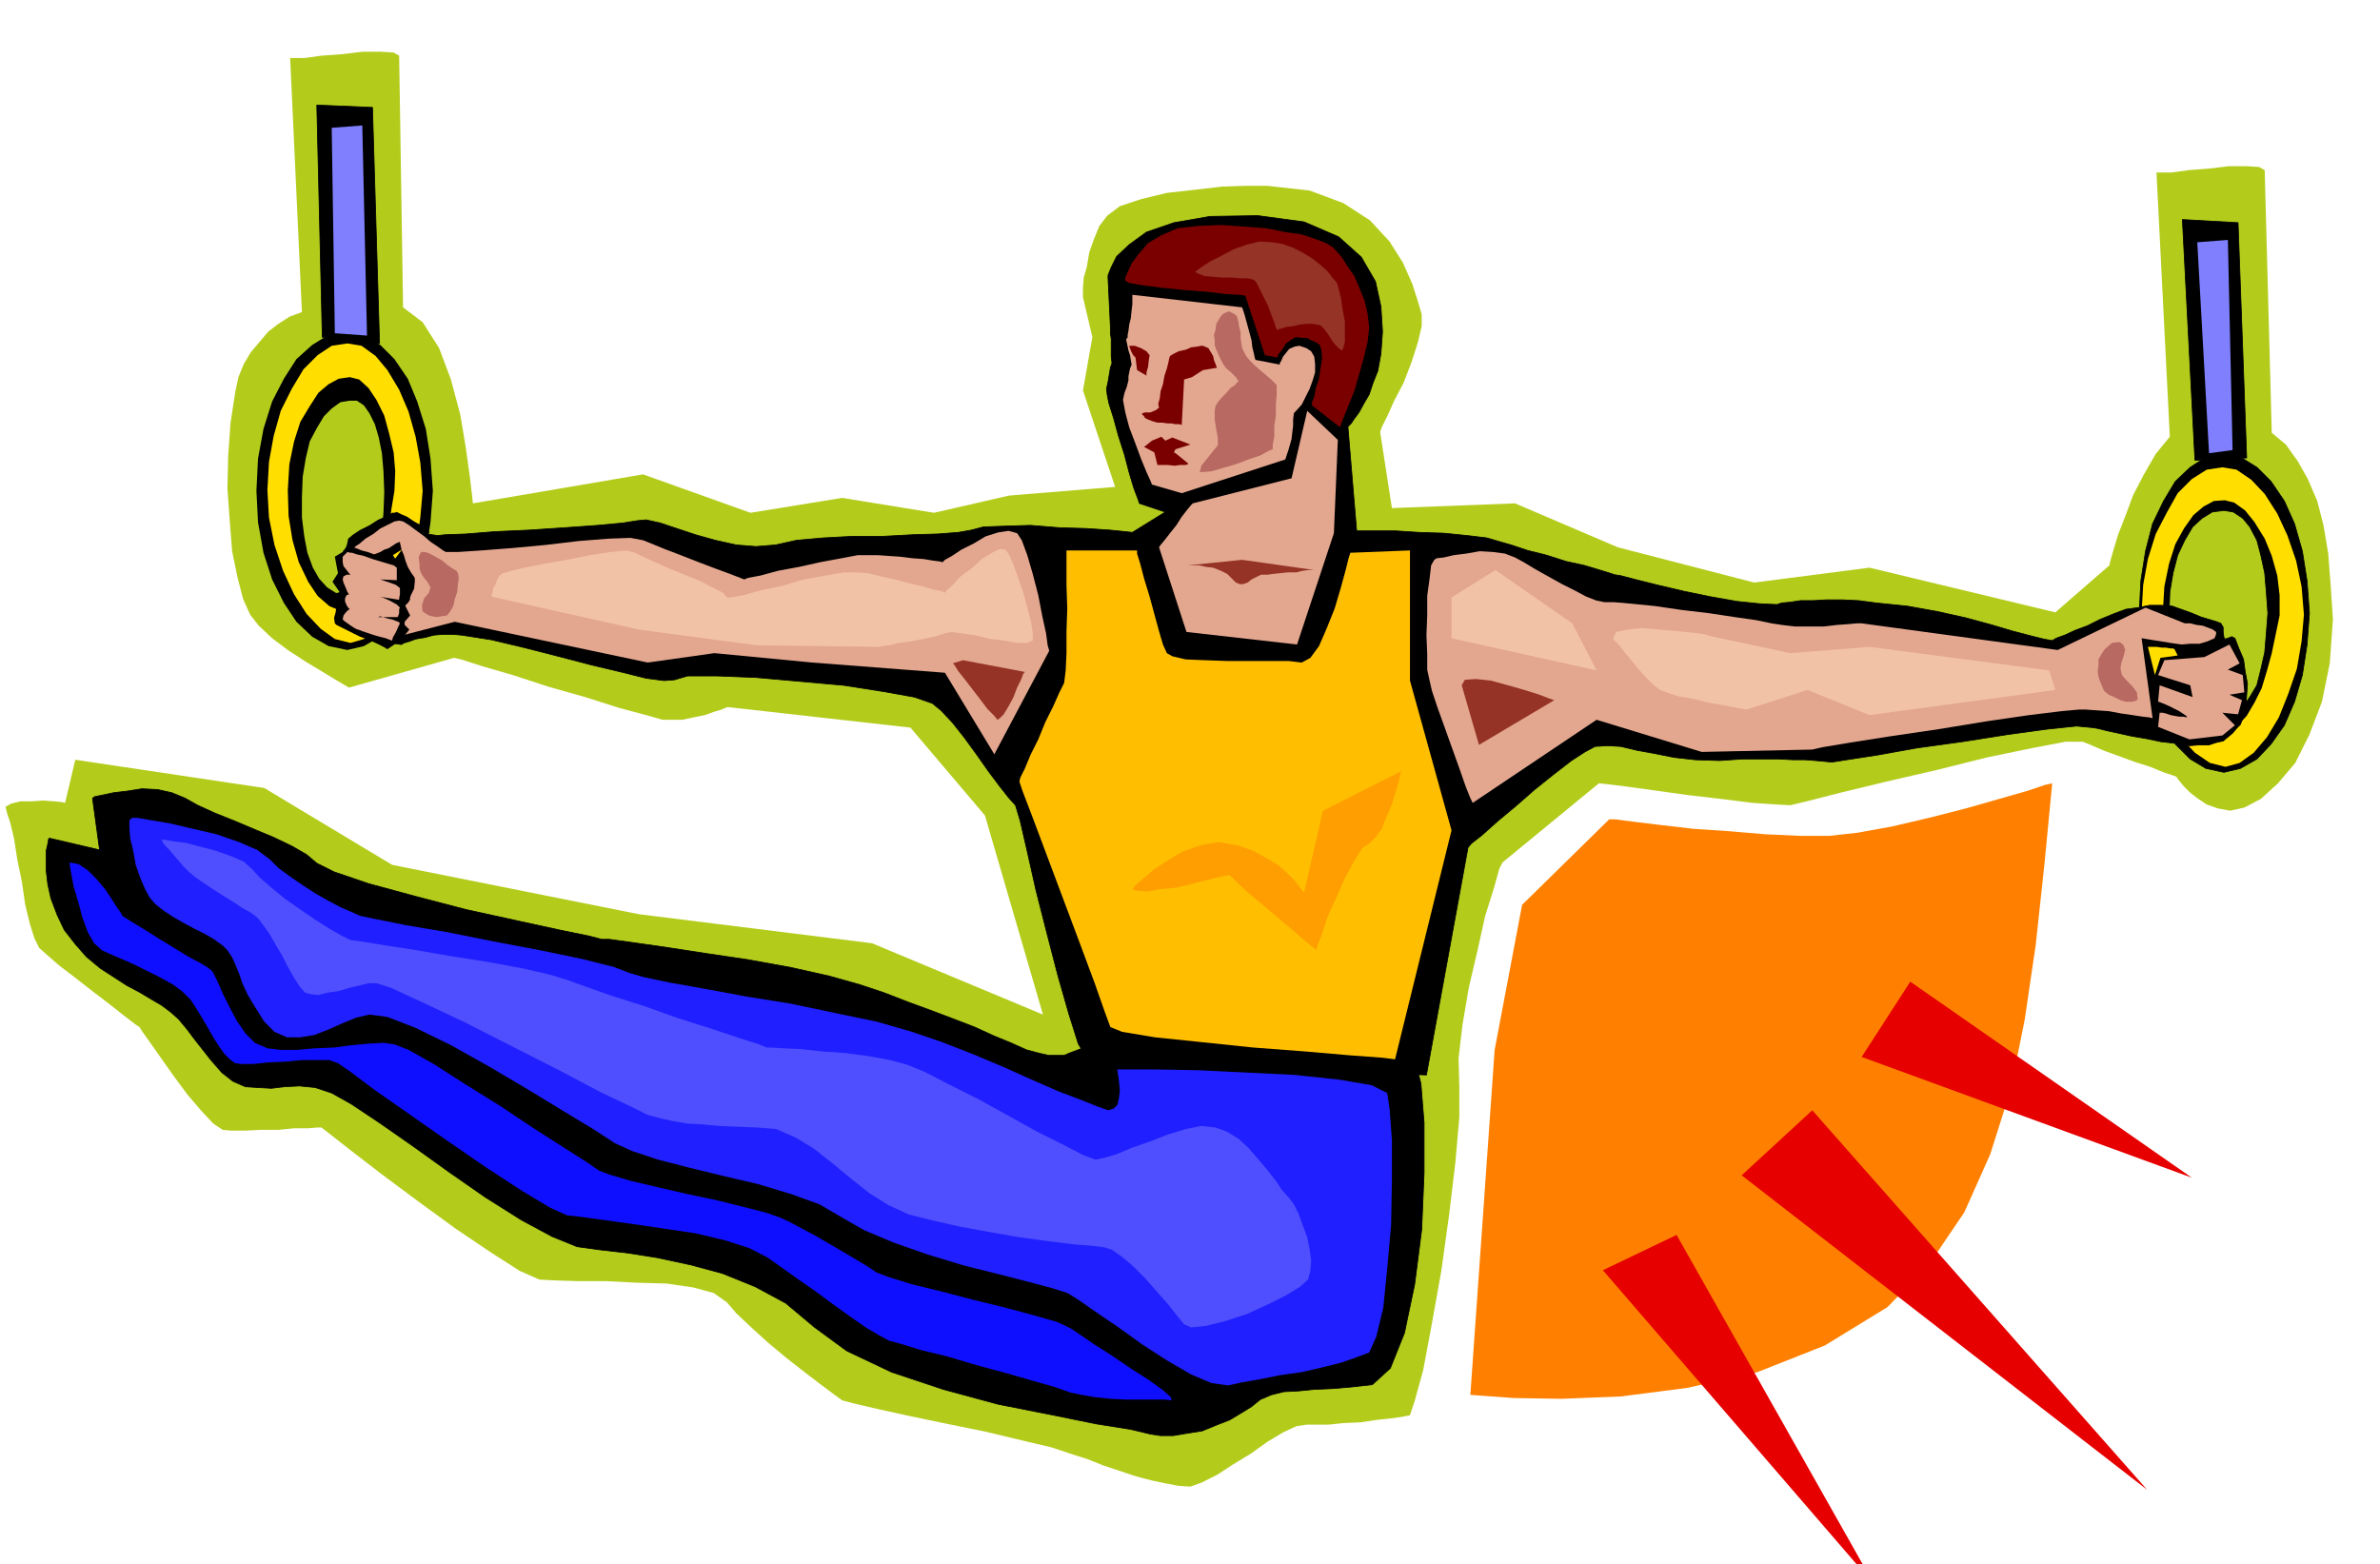
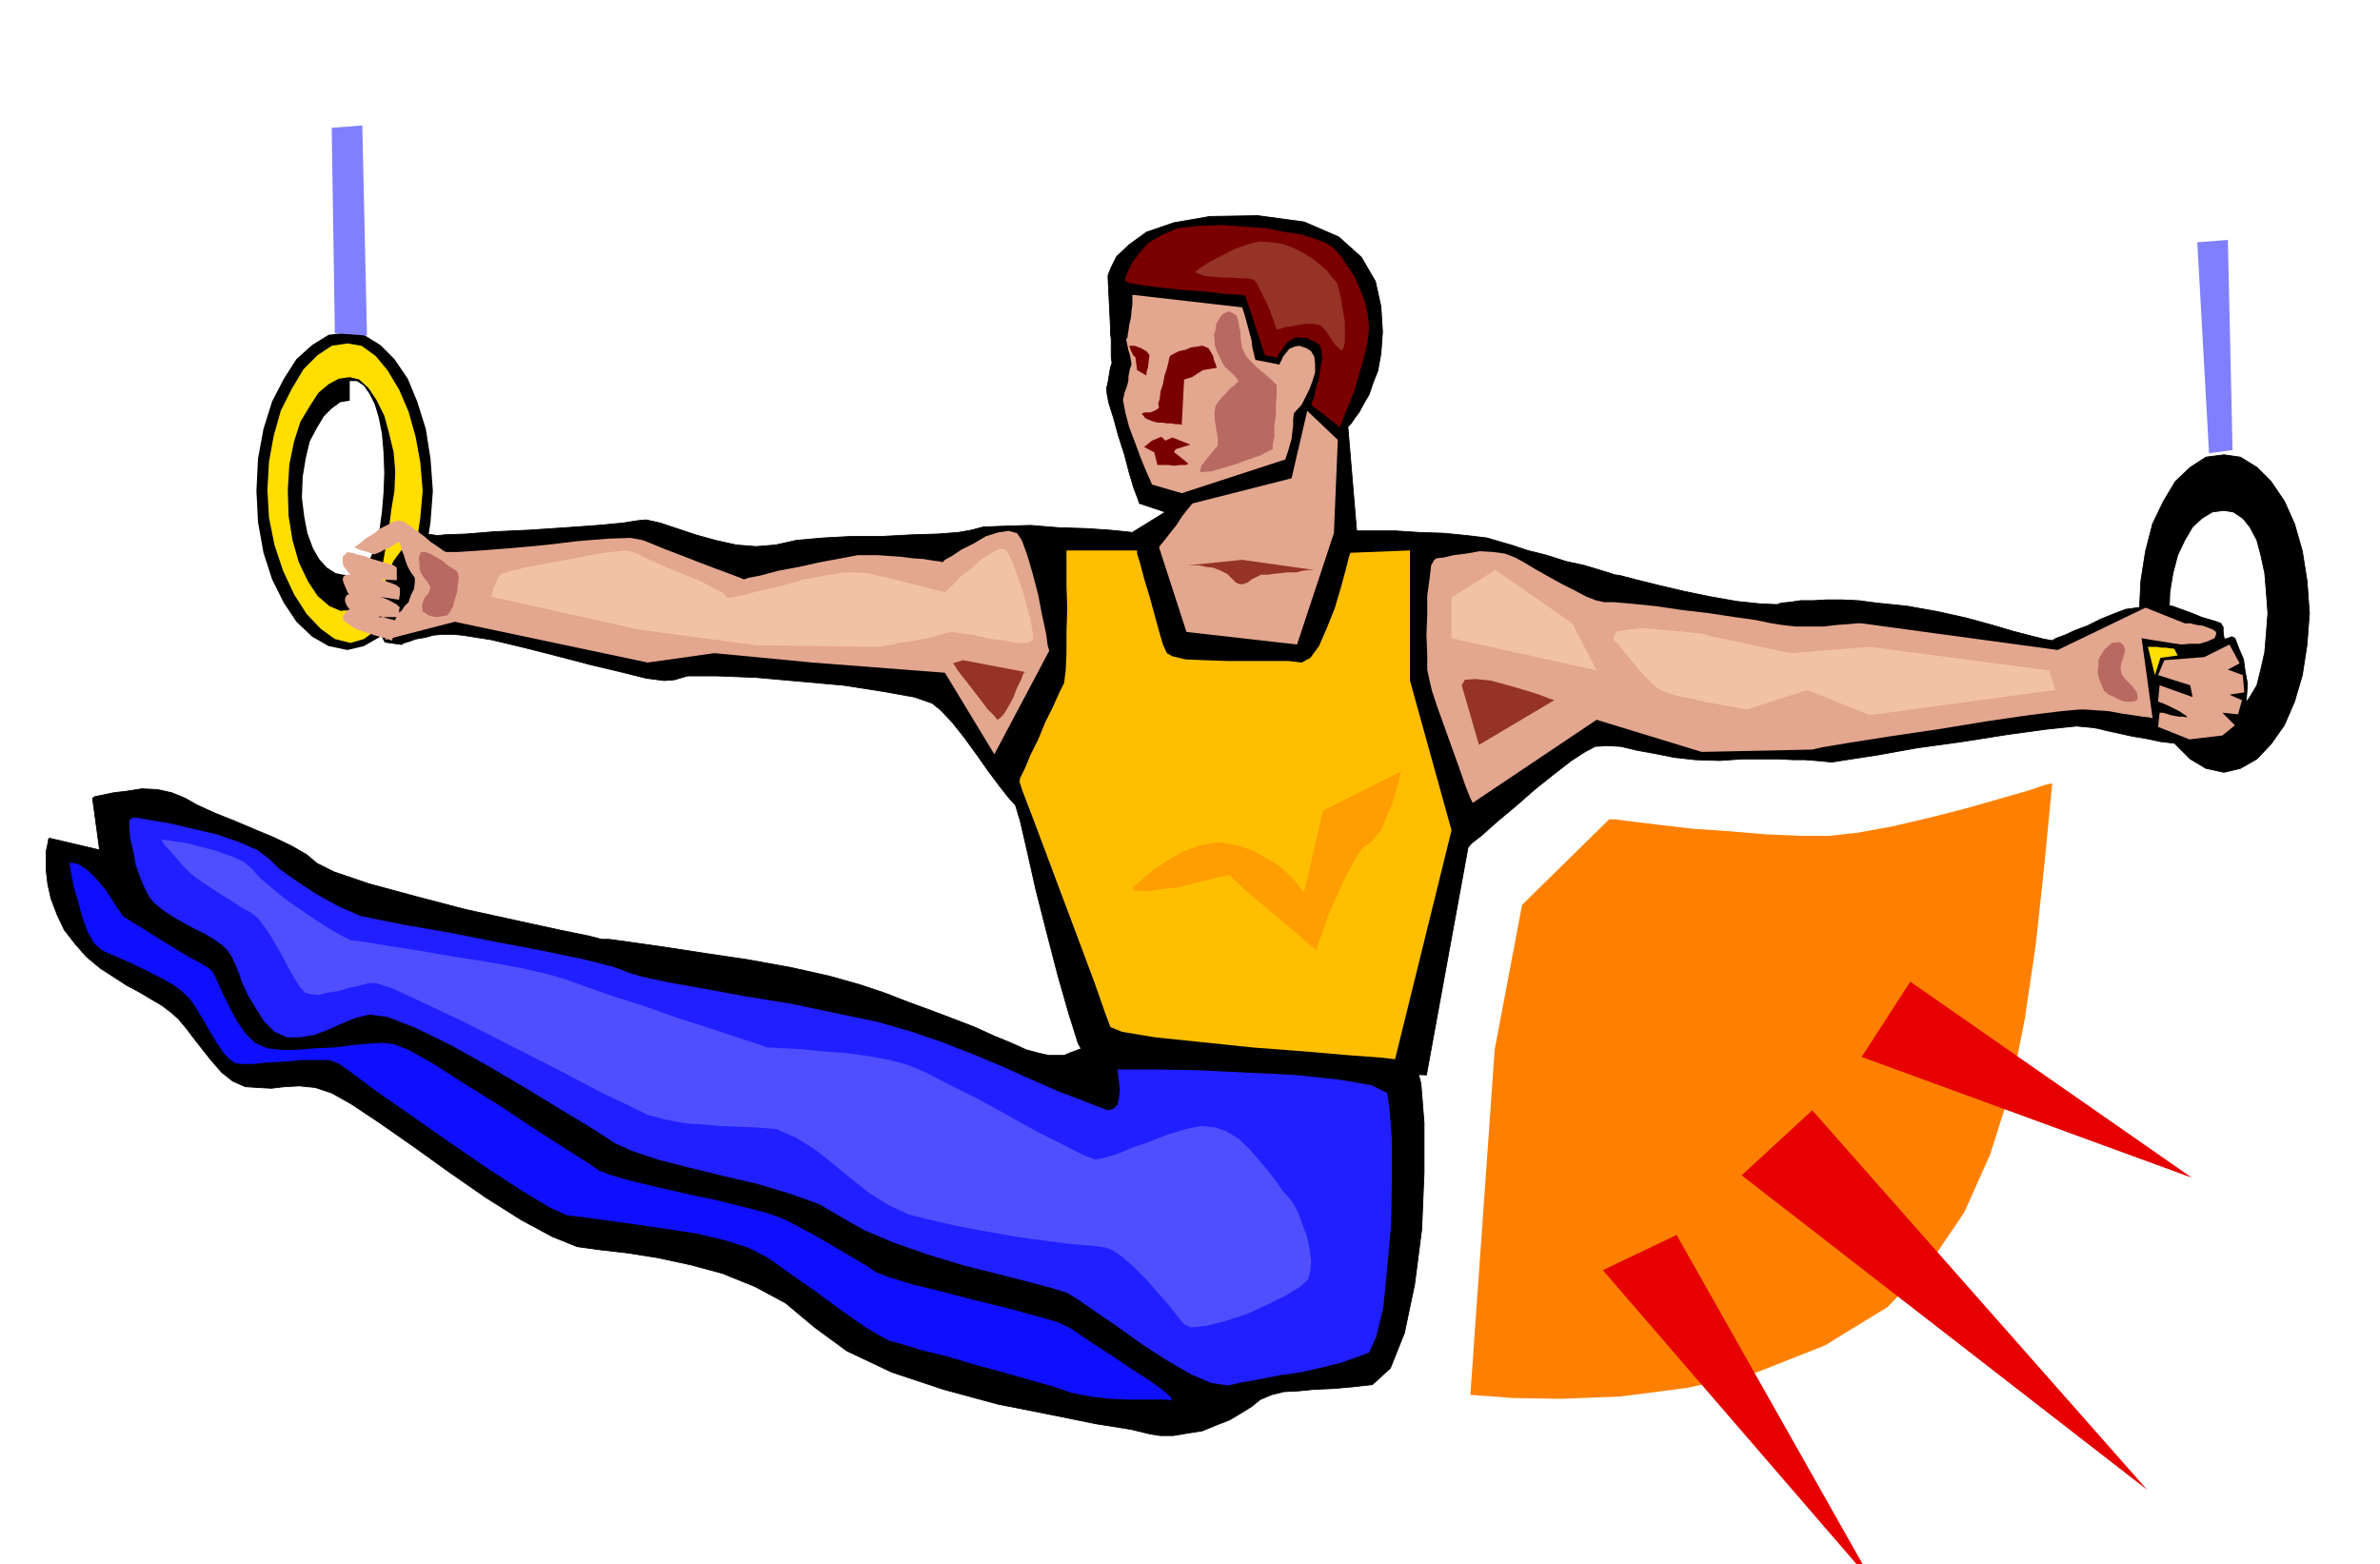
<svg xmlns="http://www.w3.org/2000/svg" width="490.455" height="322.376" fill-rule="evenodd" stroke-linecap="round" preserveAspectRatio="none" viewBox="0 0 3035 1995">
  <style>.pen0{stroke:#000;stroke-width:1;stroke-linejoin:round}.pen1{stroke:none}.brush2{fill:#000}.brush3{fill:#ffde00}.brush6{fill:#e3a68f}.brush10{fill:#943326}.brush11{fill:#b86961}.brush12{fill:#f2c2a6}</style>
-   <path d="M1616 237h-28l-30 1-34 4-36 4-33 8-27 9-16 12-10 13-7 17-6 17-3 18-4 14-1 13v12l12 51-12 68 41 123-135 11-96 22-117-19-117 19-137-49-217 37-1-10-3-25-5-36-7-42-12-45-15-40-21-33-25-19-5-321-7-4-16-1h-24l-25 3-27 2-22 3h-18l15 324-16 6-14 9-13 10-11 13-11 13-9 15-7 17-4 19-6 39-3 42-1 42 3 42 3 38 7 34 7 27 9 20 11 14 17 16 20 15 23 15 20 12 18 11 12 7 5 3 134-38 9 2 28 9 38 11 46 15 46 13 44 14 34 9 21 6h25l14-3 15-3 11-4 10-3 7-3h3l231 26 95 112 74 254-218-91-297-37-315-63-163-98-241-36-13 55-4-1-10-1-14-1-14 1H26l-12 3-7 4 2 8 4 12 5 21 4 26 6 29 4 28 6 25 6 19 6 12 9 8 16 14 21 16 23 18 21 16 19 15 13 10 6 4 3 5 10 14 14 20 17 24 17 23 18 21 15 16 12 8 11 1h17l20-1h23l20-2h18l12-1h5l9 7 28 22 39 30 47 35 48 35 46 31 36 23 25 11 20 1 30 1h36l39 2 37 1 34 5 26 7 17 12 12 14 18 17 22 20 24 20 23 18 21 16 16 12 11 8 15 4 30 7 41 9 48 10 49 10 46 11 38 9 27 9 19 6 20 8 21 7 21 7 19 5 19 4 16 3 15 1 14-5 20-10 20-13 23-14 21-15 20-12 17-8 13-2h28l19-2 22-1 20-3 19-2 14-2 10-2 6-18 11-40 11-59 12-67 10-72 8-67 5-57v-39l-1-36 5-43 8-47 11-47 10-45 11-35 7-25 4-8 123-101 9 1 25 3 36 5 43 6 43 5 40 5 30 2 18 1 21-5 43-11 58-14 65-15 64-16 58-12 42-8h22l10 4 16 7 19 7 22 8 19 6 17 7 12 4 5 2v1l4 5 5 6 8 8 9 7 12 8 14 5 16 3 18-4 21-11 22-20 22-26 18-36 16-42 10-49 4-56-3-45-3-39-6-36-8-31-12-28-13-23-15-21-18-15-9-335-7-4-16-1h-23l-25 3-26 2-22 3h-19l17 337-18 22-15 26-14 27-10 27-9 23-6 20-4 14-1 5-69 60-237-57-147 19-174-45-131-56-157 6-15-97 2-6 7-14 9-20 12-23 10-26 8-25 5-21v-15l-5-17-7-22-12-27-17-27-25-27-34-22-43-16-54-6z" class="pen1" style="fill:#b3cc1c" />
-   <path d="m443 424 21 3 21 13 18 18 17 25 12 29 11 35 6 38 3 41-3 40-6 39-11 34-12 30-17 24-18 19-21 12-21 5-24-5-21-12-20-19-16-24-15-30-11-34-7-39-2-40 2-41 7-38 11-35 15-29 16-25 20-18 21-13 24-3zm3 87-12 2-11 8-10 10-9 15-9 17-5 21-4 24-1 27v25l3 24 4 21 7 19 8 14 10 11 11 7 15 3 12-3 11-8 7-13 7-15 4-20 3-22 2-24 1-26-1-27-2-23-4-20-5-17-7-14-7-10-9-6h-9z" class="pen1 brush2" />
+   <path d="m443 424 21 3 21 13 18 18 17 25 12 29 11 35 6 38 3 41-3 40-6 39-11 34-12 30-17 24-18 19-21 12-21 5-24-5-21-12-20-19-16-24-15-30-11-34-7-39-2-40 2-41 7-38 11-35 15-29 16-25 20-18 21-13 24-3zm3 87-12 2-11 8-10 10-9 15-9 17-5 21-4 24-1 27l3 24 4 21 7 19 8 14 10 11 11 7 15 3 12-3 11-8 7-13 7-15 4-20 3-22 2-24 1-26-1-27-2-23-4-20-5-17-7-14-7-10-9-6h-9z" class="pen1 brush2" />
  <path d="m443 438 18 3 18 13 15 18 15 25 12 28 9 32 6 33 3 36-3 34-5 35-9 33-11 30-14 25-15 19-18 13-17 5-20-5-18-13-18-19-16-25-14-30-11-33-7-35-2-35 2-36 6-33 9-32 14-28 15-25 18-18 18-12 20-3zm3 43-14 2-13 7-13 11-11 17-12 20-8 25-6 29-2 33 1 33 5 31 8 28 12 25 12 18 15 13 14 6 16-1 13-9 10-13 8-17 7-19 4-23 4-23 3-24 4-24 1-25-2-24-6-25-6-22-10-20-10-15-12-11-12-3z" class="pen1 brush3" />
  <path d="M767 1198h10l29 4 42 6 52 8 54 8 55 10 49 11 39 11 30 10 31 12 30 11 29 11 26 10 24 11 22 9 20 9 15 4 13 3h20l7-3 8-3 8-3 10-1 24-3 49-2 63-3 73 1 71 1 64 4 47 8 24 13 7 27 4 50v64l-3 72-9 70-13 62-18 45-23 21-27 3-23 2-24 1-20 2-19 1-16 4-14 6-11 9-13 8-15 9-18 7-17 7-19 3-18 3h-16l-13-2-25-6-44-7-59-12-66-13-70-19-66-22-57-27-41-30-37-31-39-21-42-17-41-11-42-9-38-6-35-4-29-4-32-13-39-21-46-29-46-32-46-33-43-30-36-24-25-14-21-7-20-2-19 1-17 2-18-1-15-1-16-7-14-11-14-16-11-14-11-14-9-12-10-12-10-9-12-9-12-7-15-9-17-9-17-11-17-11-18-15-14-16-14-18-9-19-8-21-4-18-2-17v-26l2-9 1-6 1-1 64 15-9-66 3-2 10-2 14-3 17-2 19-3 20 1 18 4 17 7 16 9 22 10 25 10 26 11 24 10 23 11 19 11 13 11 22 11 44 15 59 16 65 17 64 14 55 12 39 8 15 4zm2069-618 21 3 21 13 18 18 17 25 13 29 10 35 6 38 3 41-3 40-6 39-10 34-13 30-17 24-18 19-21 12-21 5-23-5-20-12-19-19-15-24-14-30-9-34-6-39-2-40 2-41 6-38 9-35 14-29 15-25 19-18 20-13 23-3zm0 71-15 2-13 8-12 11-10 17-9 19-6 23-4 24-1 27 1 26 4 24 6 22 9 20 10 15 12 13 13 8 15 3 12-3 12-8 9-13 9-15 5-20 5-22 2-24 2-26-2-27-2-24-5-23-5-19-9-17-9-11-12-8-12-2z" class="pen0 brush2" />
-   <path d="m2834 596 18 3 19 13 17 18 16 25 13 28 11 32 7 33 3 36-3 34-6 35-11 32-12 30-15 25-17 20-18 13-18 5-20-5-19-13-19-20-15-25-14-30-11-33-7-35-2-35 2-36 6-33 10-32 14-27 14-25 18-18 19-12 20-3zm3 42-14 1-13 7-13 11-12 17-11 20-8 25-6 29-2 34 1 33 5 31 8 28 12 24 12 18 15 14 14 5h16l12-9 12-13 10-17 9-18 7-23 6-22 5-24 5-24v-26l-3-25-7-25-9-22-13-21-12-15-14-10-12-3z" class="pen1 brush3" />
  <path d="m1387 1352 432 19 53-290 4-5 14-11 19-17 24-20 24-21 25-20 22-17 17-11 13-7 16-1 17 1 21 5 22 4 25 5 27 3 31 1 29-2h46l19 1h15l13 1 11 1 10 1 19-3 39-6 50-9 58-8 57-9 51-7 38-4 21 2 6 1 12 3 14 3 18 4 18 3 19 4 18 2 18 3 13-1h12l9-3 9-2 6-5 6-5 5-6 5-5 4-11 3-12 1-15 1-14-3-16-2-15-6-14-5-13-4-2-5 2-4 1-1-2-1-7v-6l-3-5-5-2-10-3-10-3-12-5-11-4-14-5-14-1h-15l-15 3-15 2-16 6-17 7-16 8-16 6-13 6-11 4-5 3-11-2-16-4-23-6-27-8-33-9-36-8-39-7-39-4-23-3-21-1h-20l-17 1h-16l-13 2-11 1-6 2-22-1-29-3-34-6-34-7-34-8-28-7-19-5-7-1-6-2-13-4-20-6-23-5-25-8-24-6-21-7-14-4-17-5-25-3-30-3-31-1-31-2h-49l-11-131v-2l4-4 4-6 6-8 6-11 7-12 5-15 6-15 4-22 2-28-2-32-7-32-18-31-29-26-44-19-59-8-61 1-46 8-35 12-22 16-16 15-7 14-4 10v4l3 62v8l1 7v23l1 8-2 6-1 6-1 6-1 6-2 9 1 8 2 10 6 19 6 22 8 25 6 23 6 20 5 13 2 6 33 11-42 26-9-1-20-2-30-2-34-1-37-3-33 1-27 1-15 4-17 3-26 2-33 1-37 2h-39l-37 2-34 3-27 6-25 2-25-2-27-6-25-7-24-8-21-7-18-4-11 1-19 3-32 3-42 3-45 3-44 2-37 3-27 1-9 1-20-3-19 13-17 23-12 30-8 29v27l9 17 21 3 3-2 7-2 8-3 12-2 11-3 12-1h12l12 1 38 6 42 10 43 11 42 11 38 9 32 8 23 3 13-1 17-5h37l50 2 56 5 56 5 51 8 39 7 23 8 11 9 15 16 15 19 16 22 14 20 15 20 11 14 9 10 6 20 9 39 11 49 14 55 14 54 14 49 12 38 12 21z" class="pen0 brush2" />
  <path d="M169 1043h6l17 3 24 4 30 7 30 7 29 10 23 10 16 12 11 11 15 11 16 11 17 11 16 9 15 8 14 6 11 5 19 4 40 8 53 9 60 12 58 11 53 11 40 10 21 8 17 5 33 7 45 8 54 10 56 9 57 12 53 11 45 13 38 13 41 16 38 16 38 17 32 14 29 11 20 8 14 5 7-2 5-5 2-9 1-9-1-11-1-8-1-6v-2h51l53 1 62 3 61 3 56 6 41 7 20 10 3 20 3 40v50l-1 58-5 56-5 50-9 37-9 20-16 6-20 7-24 6-26 6-28 4-25 5-23 4-18 4-21-3-26-11-31-18-31-20-32-23-28-19-23-16-13-8-19-6-30-8-39-10-44-11-46-14-43-15-38-16-28-16-29-17-36-13-43-13-43-10-45-11-39-10-33-11-22-10-26-17-38-23-46-28-49-29-50-28-45-22-36-14-23-3-17 4-17 7-18 8-18 7-18 3h-17l-16-7-13-13-12-19-9-15-7-15-4-12-5-12-4-9-6-9-6-6-11-8-12-7-14-7-13-7-14-8-12-8-10-8-7-8-6-11-6-14-6-17-3-17-4-17-1-13v-10l4-3z" class="pen1" style="fill:#1f1fff" />
  <path d="M89 1100v4l2 11 3 16 6 20 5 19 7 19 8 14 10 9 11 5 14 6 16 7 18 9 16 8 16 9 12 9 10 10 6 9 8 13 7 12 8 14 7 11 7 10 7 7 7 5 8 1h15l19-2 22-1 21-2h35l11 4 16 11 32 24 43 30 50 35 48 33 46 30 35 21 22 10 18 2 29 4 36 5 41 6 40 6 38 9 31 10 23 12 17 12 21 15 23 16 23 17 21 15 20 14 17 10 13 7 15 4 26 8 33 8 37 11 37 10 35 10 28 8 20 7 14 3 18 3 19 2 20 1h49l9 1-1-4-10-9-18-13-22-14-25-17-22-14-19-13-12-8-17-8-28-8-37-10-41-10-42-11-37-9-29-9-16-6-12-8-15-9-17-10-17-10-19-11-17-9-15-8-11-5-17-6-27-7-36-9-38-8-39-9-34-8-27-8-13-5-16-11-30-19-39-25-42-28-45-28-39-25-32-18-18-7-14-2-18 1-22 2-23 3-24 1-23 2h-21l-17-2-16-7-12-12-11-16-9-17-9-18-7-16-6-12-6-5-10-6-15-8-18-11-18-11-19-12-15-9-11-7-3-2-2-4-5-7-7-11-8-12-11-13-11-11-12-8-11-2z" class="pen1" style="fill:#0f0fff" />
  <path d="m1444 376 140 16 3 9 3 11 3 11 3 11 1 9 2 8 1 5 1 3 31 6v-2l2-3 2-5 4-5 4-5 7-3 6-1 9 3 6 4 4 7 1 9v11l-3 10-4 11-5 10-5 10-10 11-1 8v8l-1 8-1 9-2 7-2 7-2 6-2 6-132 43-38-11-2-5-5-11-7-17-7-19-8-21-5-19-3-16 2-9 3-8 2-8v-5l1-5 1-5 2-5-1-6-1-6-2-6-1-5-2-9 2-3v-3l1-5 1-8 2-8 1-10 1-8v-12z" class="pen1 brush6" />
  <path d="M1360 702v45l1 29-1 29v28l-1 22-2 16-6 12-8 18-10 20-9 22-10 20-7 17-6 12-1 5 4 12 13 34 18 48 21 56 21 56 19 51 13 37 7 19 15 6 42 7 58 6 67 7 66 5 58 5 41 3 16 2 72-292-53-191V702l-76 3-2 6-4 16-6 22-8 27-10 25-10 23-11 15-11 6-17-2h-79l-28-1-24-1-17-4-7-4-5-11-5-17-6-22-6-22-7-23-5-19-4-13v-4h-90z" class="pen1" style="fill:#ffbf00" />
  <path d="m1829 714 3-2 9-1 13-3 16-2 17-3 17 1 15 2 13 5 11 6 15 9 16 9 18 10 16 8 15 8 13 5 10 2h12l23 2 30 3 34 5 34 4 33 5 28 4 19 4 13 2 17 2h37l17-2 14-1 11-1h6l250 34 112-54 50 20h7l8 2 8 1 8 3 5 2 4 3v3l-2 5-9 4-10 3h-12l-11 1-14-2-12-2-13-2-12-2 14 102-4-1-9-1-13-2-14-2-16-3-15-1-14-1h-9l-22 2-41 5-55 8-61 10-61 9-51 8-36 6-13 3-141 3-134-41-158 106-3-6-6-15-8-23-9-25-10-28-9-25-7-21-3-13-3-14v-20l-1-24 1-25v-25l3-22 2-17 4-7zM568 704h16l30-2 39-3 43-4 42-5 38-3 28-1 16 3 10 4 17 7 21 8 23 9 21 8 19 7 13 5 5 2 5-2 16-3 22-6 27-5 27-6 27-5 21-4h25l14 1 15 1 16 2 14 1 12 2 8 1 4 1 3-3 9-5 12-8 16-8 15-9 16-5 13-2 11 3 6 9 7 19 7 24 7 27 5 26 5 23 2 15 2 7-70 132-63-104-169-13-125-12-85 12-246-52-89 23 16-32 1-2 4-3 4-6 5-5 3-9 4-8 1-9v-9l-1-5 3-4 3-6 6-5 5-6 7-3 7-2 9 2z" class="pen1 brush6" />
-   <path d="M503 654h-3l-7 4-11 5-11 7-12 6-9 6-6 5-1 5-1 4-2 4-2 2-1 2-10 6 4 21-7 11 9 13-9 4 7 13-2 2-1 7-2 7 1 7 2 2 8 4 10 5 12 6 11 4 11 5 8 4 5 3 6-4 10-7 8-9 4-5-6-6v-4l7-8-7-14 3-2 4-4-1-4-2-4-3-3-1-1v-17l-3-8-5-9-5-8-2-3 47-29-2-2-5-3-6-5-7-4-9-6-7-3-6-3-3 1z" class="pen1 brush2" />
  <path d="m1478 698 35 108 141 16 47-142 5-119-39-37-20 86-126 32-2 2-5 6-7 9-7 11-8 10-7 9-5 6-2 3z" class="pen1 brush6" />
  <path d="M978 1336h5l16 1 22 1 28 3 29 2 30 4 27 5 22 6 22 9 31 16 36 18 40 22 36 20 34 17 25 13 16 6 10-2 17-5 19-8 23-8 23-9 23-7 20-4 18 2 14 5 15 9 13 12 13 15 11 13 11 14 8 12 9 10 6 8 6 12 5 14 6 16 3 15 2 15-1 13-3 11-10 9-18 11-24 12-26 12-28 9-24 6-19 2-9-4-9-11-11-14-15-17-14-16-16-16-14-12-13-9-9-3-15-2-25-2-32-4-37-5-40-7-38-7-35-8-28-7-26-12-24-15-24-19-23-19-24-19-23-14-25-11-24-2-26-1-23-1-22-2-18-1-18-3-14-3-11-3-8-2-20-10-40-19-53-28-59-30-61-31-53-25-41-19-19-6h-10l-12 3-13 3-13 4-14 2-12 3-10-1-7-2-7-8-7-11-8-14-7-14-9-15-8-14-8-11-6-8-9-7-11-6-12-8-13-8-14-9-12-8-10-7-7-6-7-7-6-7-6-7-5-6-6-6-3-4-2-4h4l11 2 16 2 19 5 19 5 20 7 16 7 11 10 9 10 15 13 17 14 20 14 19 13 19 12 14 8 12 6 16 2 30 5 39 6 46 8 45 7 43 8 35 8 23 7 22 8 34 12 41 13 45 16 41 13 36 12 25 8 10 4z" class="pen1" style="fill:#4f4fff" />
  <path d="M1534 441h-2l-5 1-8 1-7 3-9 2-6 3-5 3-1 3-1 5-2 8-3 9-2 11-3 9-1 9-2 7 1 5-4 3-7 3h-7l-3 1-1 1 3 3 1 2 4 2 5 2 7 2h6l7 1h5l5 1h5l3 1 3-58 10-3 14-9 18-3-1-2-1-3-2-5-1-5-6-10-7-3zm-65 121 12-5 5 5 9-4 23 9-19 6-2 4 2 1 5 4 5 4 6 5v1l-3 1h-7l-7 1-9-1h-13l-4-16-13-7 10-8zm-25-121h3l8 3 7 4 4 5-1 6-1 9-2 7v4l-12-7-2-16-3-3-3-6-2-6h4zm-9-83v-4l3-7 5-11 9-12 12-14 17-10 21-9 28-3 28-1 29 2 27 2 25 5 21 3 18 6 13 5 8 5 5 5 7 8 7 11 9 13 6 14 7 17 4 17 2 18-2 18-5 21-6 21-6 21-7 17-6 15-4 10-1 4-36-28v-4l3-7 2-11 4-12 2-14 2-12-1-11-2-6-6-4-5-2-5-3h-5l-10-1-5 3-7 5-5 8-5 6-1 4-16-3-25-76-7-1-18-1-25-3-27-2-29-3-24-3-18-3-5-3z" class="pen1" style="fill:#7a0000" />
  <path d="M1515 721h14l9 2 9 1 10 4 8 4 7 7 4 4 5 2h4l6-2 5-4 6-3 6-3h8l7-1 10-1 9-1h11l8-2 8-1h7l-92-13-69 7zm9-374 2-2 7-5 11-7 14-7 15-8 17-6 16-4 16 1 13 2 14 5 12 6 13 8 10 8 9 8 6 8 6 7 2 7 3 12 2 14 3 16v26l-2 8-2 3-4-3-4-4-4-5-3-5-4-6-4-5-4-4-4-1-7-1h-7l-9 1-8 2-9 1-6 2-4 1-1 1-2-3-2-7-4-10-4-11-6-12-5-10-4-8-3-3-7-2h-9l-12-1h-12l-12-1-11-1-8-3-4-2z" class="pen1 brush10" />
  <path d="M567 734h-2l-3 2-6 2-5 3-7 1-6 1-5-2-4-4-5-7-4-7-3-8-2-7-3-7-1-5-1-4v-1l-5 2-9 6-6 2-5 3-5 2-3 1-8-3-8-2-7-3h-2l1-2 6-4 7-6 10-6 9-7 10-5 8-4 6-1 5 1 8 5 8 6 11 8 8 7 9 6 7 5 5 3 3 5-1 9-4 9-1 6z" class="pen1 brush6" />
  <path d="M447 705h2l6 2 9 2 11 4 10 3 10 3 7 2 4 3v16l-21-1 3 1 9 3 8 3 5 4v8l-1 5v2l-25-4 4 1 9 4 9 5 4 4-1 2v5l-1 3-1 2h-25l3-1 10 3 5 1 5 2 3 1 2 2-2 4-3 7-4 7-1 4-3-1-5-2-8-2-7-2-9-3-6-2-5-2h-1l-4-2-6-4-7-5-2-2 1-5 3-4 3-3 2-1-2-2-2-3-2-5v-4l2-4 3-1-2-3-2-5-3-7-1-4 1-4 4-2h5l-2-2-3-4-4-5-1-5v-7l3-3 3-3 4 1z" class="pen1 brush6" />
  <path d="M1580 487h-2l-3 4-6 4-5 6-6 6-5 6-3 5-1 6v11l1 6 1 7 1 5 1 6v9l-5 6-8 10-8 10-2 8h4l11-1 14-4 17-5 16-6 15-5 11-6 5-2v-6l2-10v-14l2-13v-15l1-11v-13l-3-3-4-4-7-6-6-5-8-7-6-6-5-6-2-4-3-6-1-6-1-7v-7l-2-8-1-7-2-6-2-2-8-4-7 3-3 3-3 5-3 5-1 8-2 6 1 7v6l2 6 4 9 4 8 4 6 7 6 6 6 4 6zM535 708l-1 3 1 9v5l2 6 3 5 5 6 4 7-2 7-6 7-3 9 1 8 8 5 4 1 6 1 6-1 7-1 4-5 4-7 2-9 3-9 1-10 1-8-1-6-2-3-5-3-6-4-7-6-7-4-9-5-6-2h-5l-2 4z" class="pen1 brush11" />
  <path d="m646 730 6-2 17-4 25-5 29-5 29-6 27-4 20-2 11 3 8 4 15 7 18 8 22 9 20 8 17 9 12 6 5 6h5l16-3 22-6 28-6 27-8 28-5 23-4h17l13 1 17 4 18 4 19 5 17 4 14 4 10 2 4 2 2-3 8-7 10-11 14-10 13-12 13-8 10-5 7 1 4 5 6 13 6 17 7 20 5 19 5 19 2 14v9l-7 3h-13l-16-3-18-2-20-5-16-2-13-2-6 1-7 2-10 3-14 3-15 3-16 2-12 3-9 1-3 1-157-2-150-20-188-42v-2l1-3 1-6 3-5 2-6 3-5 4-3 5-1z" class="pen1 brush12" />
  <path d="m1228 842 79 15-2 2-3 8-5 10-5 13-6 11-6 10-5 5-3 2-5-6-8-8-9-12-10-13-10-13-8-10-5-8-2-2 13-4z" class="pen1 brush10" />
  <path d="m2760 842 51-4 32-16 13 24-15 8 19 7 2 22-19 3 16 7-5 18-20-2 16 16-16 13-42 5-40-16 2-18h4l4 1 6 2 5 1 6 1h5l5 1-1-2-3-2-6-4-6-3-8-4-7-3-5-2h-1l2-21 42 15-3-15-41-13 8-19z" class="pen1 brush6" />
  <path d="m2739 825 9 36 7-22 22-3-4-8-2-1h-3l-6-1h-5l-7-1h-11z" class="pen1 brush3" />
  <path d="m2691 822 2-2 7-1h3l3 2 2 2 2 6-2 8-3 9-1 7 2 8 5 6 8 8 6 8 1 9-3 2-5 1h-7l-7-2-8-4-7-3-6-5-2-5-3-7-2-6-1-7 1-7v-8l4-7 4-6 7-6z" class="pen1 brush11" />
  <path d="m1851 762 56-35 98 68 31 60-185-41v-52zm206 52 1 2 6 6 7 9 10 12 9 11 10 11 9 9 8 6 8 3 15 5 18 3 20 5 17 3 16 3 11 2 5 1 78-25 79 32 237-32-8-25-229-30-101 8-103-22-6-2-14-2-21-2-22-2-23-2-19 2-14 3-4 8z" class="pen1 brush12" />
  <path d="m1864 874 22 76 96-57-6-2-13-5-19-6-21-6-22-6-19-2-14 1-4 7z" class="pen1 brush10" />
  <path d="m1444 1134 3-4 9-8 14-12 18-12 20-12 23-8 23-4 24 4 20 7 18 10 15 9 12 11 8 8 6 8 4 5 2 2 24-104 101-51-2 3-2 10-4 13-5 17-7 16-6 15-8 11-7 7-10 7-10 16-12 22-11 25-11 24-7 22-6 15-1 6-5-4-11-9-16-14-18-15-20-17-18-15-15-14-8-8-11 2-16 4-20 5-20 5-21 2-17 3-14-1-5-2z" class="pen1" style="fill:#ff9e00" />
-   <path d="m404 134 7 296 73 8-9-301-71-3zm2379 146 16 307 66-3-11-300-71-4z" class="pen0 brush2" />
  <path d="m423 163 4 262 41 3-6-268-39 3zm2379 146 15 269 30-4-6-268-39 3z" class="pen1" style="fill:#8080ff" />
  <path d="m1941 1154-35 185-31 440 14 1 41 3 61 1 76-3 85-11 89-20 86-34 80-49 54-56 44-65 33-74 26-82 18-90 14-95 11-102 10-104-9 2-24 8-35 10-42 12-47 12-47 11-44 8-36 4h-38l-44-2-47-4-45-3-43-5-33-4-23-3h-8l-111 109z" class="pen1" style="fill:#ff8000" />
  <path d="m2044 1620 346 401-252-446-94 45zm177-121 517 401-427-484-90 83zm153-151 421 154-359-250-62 96z" class="pen1" style="fill:#e60000" />
</svg>